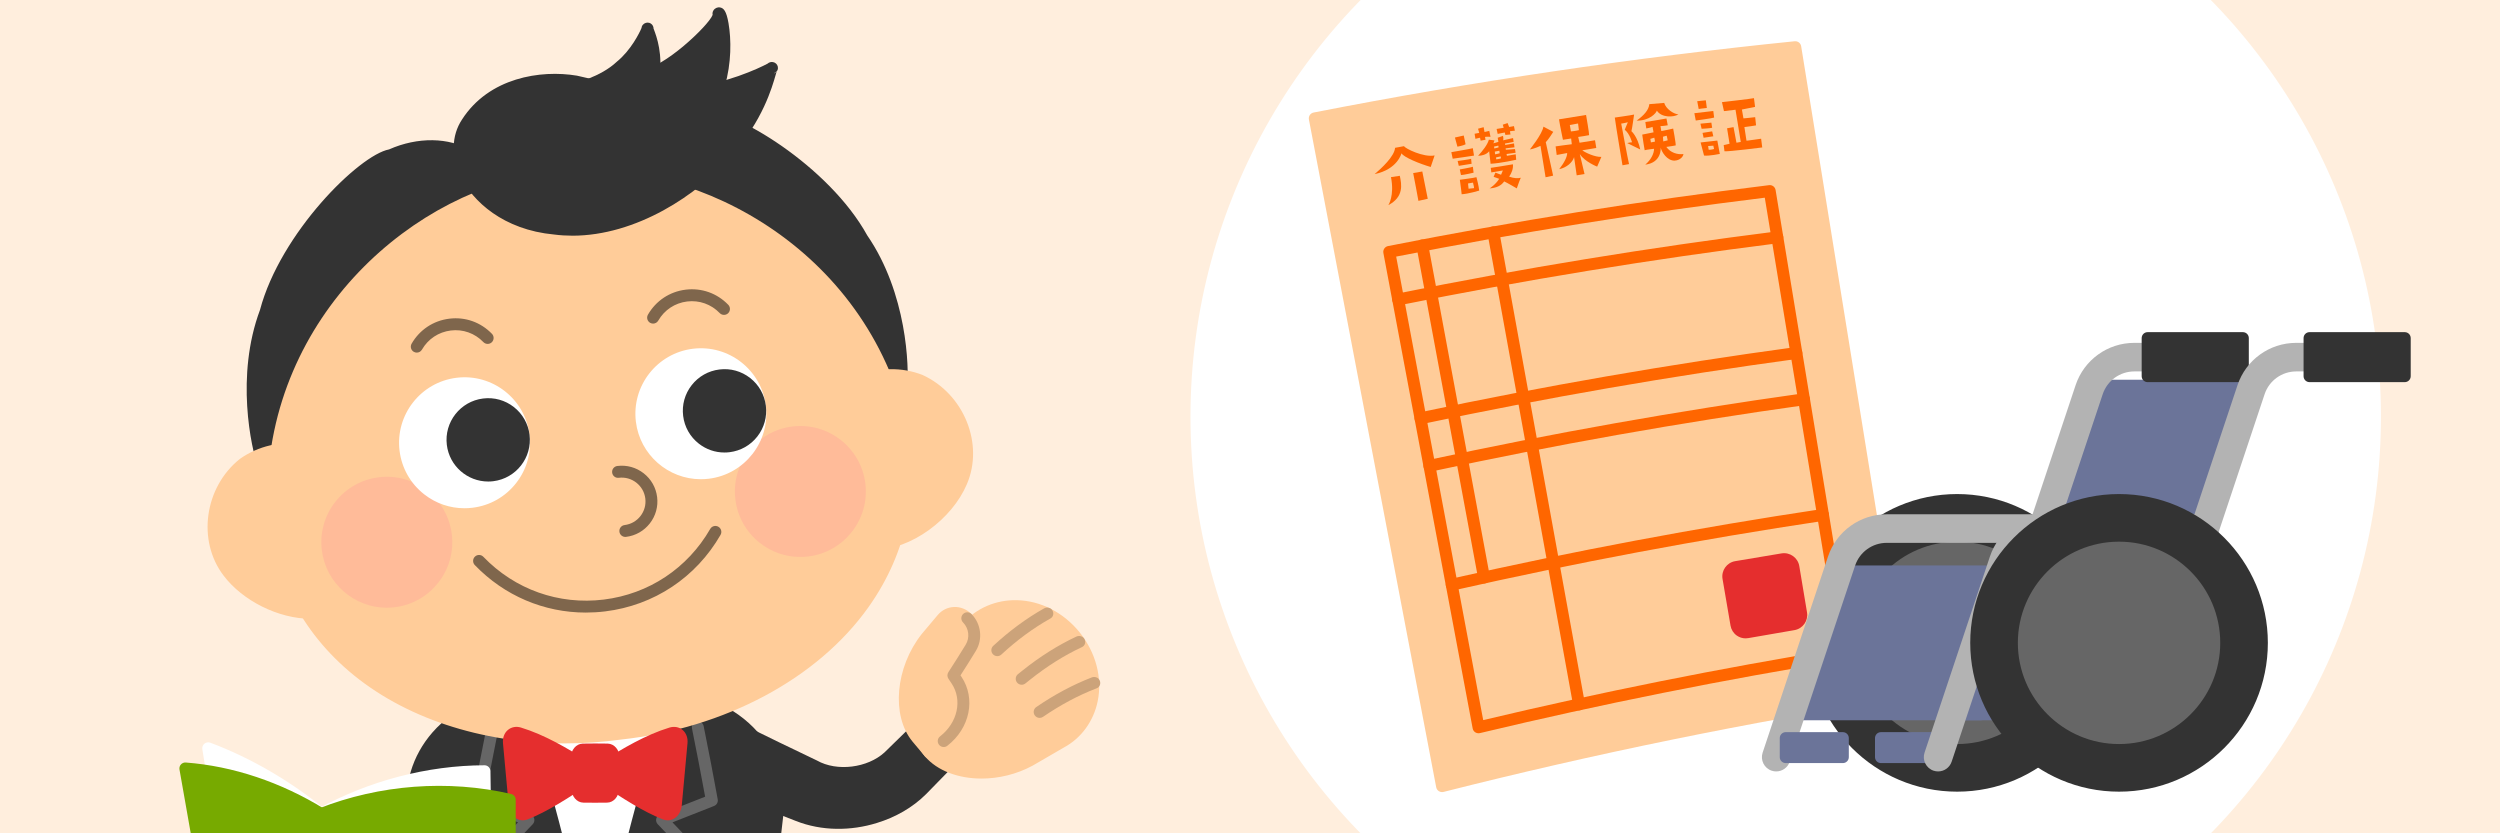
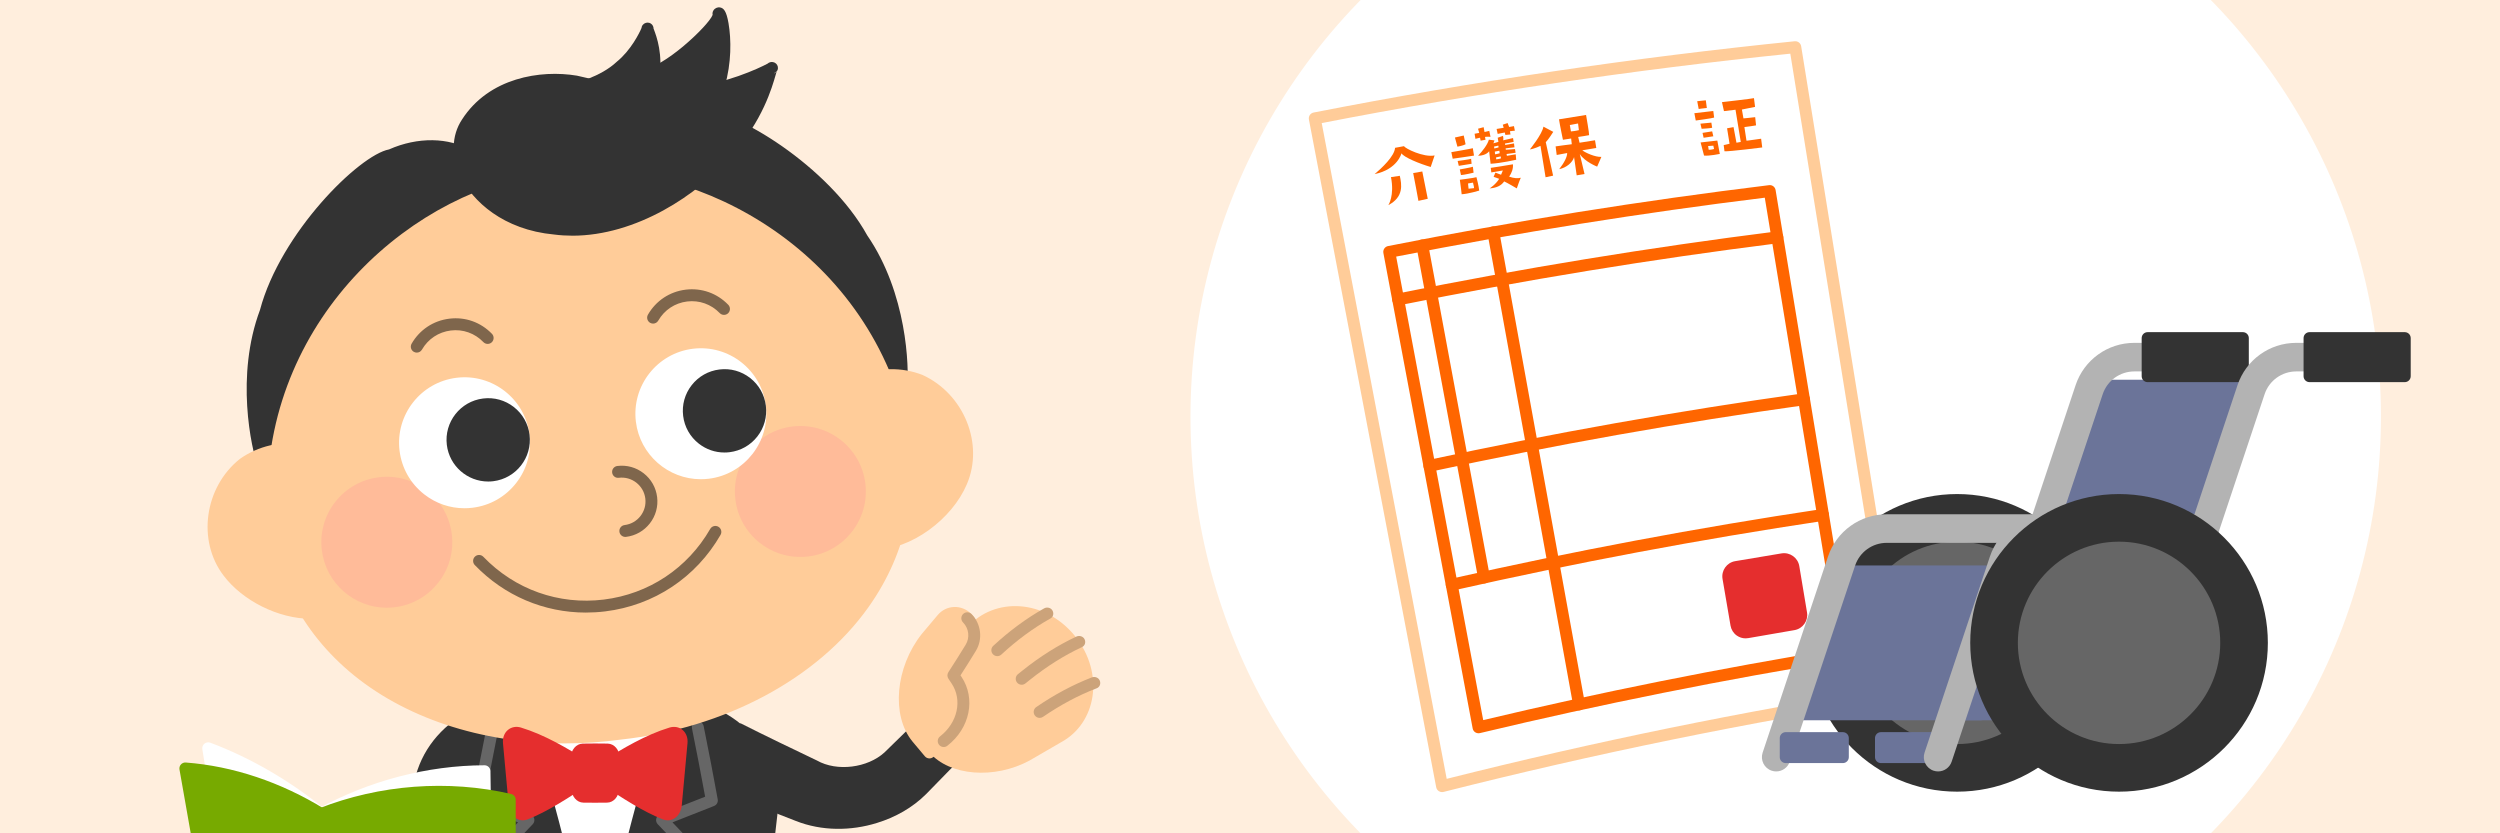
<svg xmlns="http://www.w3.org/2000/svg" id="Outline" width="420" height="140" viewBox="0 0 420 140">
  <defs>
    <style>.cls-1{fill:#7a0;}.cls-2{fill:#fb9;}.cls-3{fill:#fff;}.cls-4{fill:#f60;}.cls-5{fill:#666;}.cls-6{fill:#b3b3b3;}.cls-7{fill:#cca37a;}.cls-8{fill:#e52e2e;}.cls-9{fill:#fed;}.cls-10{fill:#333;}.cls-11{fill:#6b7499;}.cls-12{fill:#fc9;}.cls-13{fill:#7f664c;}</style>
  </defs>
  <rect class="cls-9" width="420" height="140" />
  <circle class="cls-3" cx="300" cy="70" r="100" />
-   <path class="cls-12" d="M319.121,116.337c-25.815,4.054-51.462,9.304-76.858,15.737-7.128-37.396-14.256-74.792-21.384-112.189,26.677-5.221,53.615-9.213,80.728-11.959,5.838,36.137,11.676,72.274,17.514,108.411Z" />
  <path class="cls-12" d="M242.263,133.074c-.188,0-.375-.054-.537-.156-.232-.148-.394-.386-.445-.656l-21.384-112.188c-.103-.541.25-1.063.79-1.169,26.6-5.206,53.791-9.235,80.82-11.974.528-.05,1.003.313,1.088.836l17.514,108.411c.042.263-.021.531-.178.746-.156.216-.392.359-.654.401-25.685,4.032-51.513,9.321-76.769,15.719-.08.021-.163.03-.245.03ZM222.048,20.677l20.998,110.168c24.663-6.214,49.858-11.372,74.928-15.339l-17.203-106.489c-26.328,2.696-52.803,6.617-78.723,11.66Z" />
  <path class="cls-4" d="M230.936,29.253c1.185-1.007,3.329-2.989,3.437-4.421.502-.093,1.004-.185,1.506-.277.154.374,3.276,1.932,5.136,1.559-.219.646-.438,1.292-.656,1.939-1.847-.536-4.52-1.623-4.909-2.298-.001.002-.639,2.688-4.513,3.497ZM233.245,34.463c-0-0,1.06-1.592.437-4.705.495-.075.99-.15,1.485-.224.318,1.48.7,3.537-1.922,4.929ZM238.292,33.742c-.141-.915-.668-3.529-.879-4.666.511-.09,1.021-.179,1.532-.268-0.0 0.0.67,3.389.917,4.587-.524.115-1.047.231-1.57.347Z" />
  <path class="cls-4" d="M244.052,26.665c-.076-.367-.153-.735-.229-1.102-.001-.002,3.298-.56,3.611-.666.066.414.133.829.199,1.243.001-.002-3.01.465-3.581.525ZM245.253,30.199c-0-.001,2.481-.313,2.79-.434-0.0 0.0.397,1.498.466,2.255 0-.001-1.784.546-2.947.616.001-0-.198-1.756-.308-2.438ZM247.148,26.677c.028.279.055.558.082.837-.001-0-1.357.235-2.156.347-.063-.273-.127-.546-.19-.819-0-.001,1.98-.249,2.264-.365ZM245.242,28.466c.001-.001,1.948-.341,2.205-.453.037.333.075.665.113.998 0-.001-1.675.401-2.118.397-.066-.314-.133-.628-.199-.942ZM244.428,23.104c.465-.122,1.48-.338,1.48-.337.103.491.207.981.31,1.472-.402.234-1.371.402-1.37.402-.14-.512-.28-1.025-.42-1.537ZM246.72,31.702c.45-.038.91-.092.91-.092.021-.196-.031-.325-.17-.932-.278.049-.555.097-.832.146.03.293.061.585.091.878ZM248.318,26.173c.742-.799,1.581-1.846,1.813-2.707.313.039.625.079.938.118-.001 0-.102.277-.175.494.301-.105.749-.234.843-.249-.042-.231-.083-.461-.125-.692.296-.104.592-.207.888-.31-0.0 0.0.132.499.024.749 0-0,1.509-.33,1.666-.383.034.213.068.427.101.64.001-.001-1.18.234-1.448.278.01.08.019.161.029.241.493-.086.986-.172,1.48-.257.025.219.051.438.077.658-.725.051-1.167.15-1.481.175.009.076.019.152.028.228-0-0,1.139-.065,1.545-.118.033.209.066.418.099.627-0-0-1.192.154-1.515.208.018.102.037.203.055.305.493-.086.986-.172,1.479-.257.027.305.054.611.081.916-0-.001-2.502.576-4.3.677-.081-.704-.162-1.408-.243-2.112-0.0 0-.474.751-1.859.768ZM247.73,22.471c-0-0.0.674-.114.779-.145-.066-.236-.131-.472-.197-.707.313-.085.627-.169.941-.253.049.27.098.541.147.812.266-.063.533-.125.799-.188.069.331.138.662.207.993 0-0-.714-.032-.926.017.029.16.058.319.087.479-.273.051-.547.101-.82.152-.034-.164-.068-.327-.103-.491-.001 0-.563.109-.771.185-.047-.285-.094-.57-.142-.854ZM255.497,29.858c-.407.902-.519,1.426-.675,1.795 0-0-1.609-.948-2.121-1.176-.492.727-1.338,1.104-2.446,1.172 0-0.0.995-.611,1.606-1.605-.001 0-.686-.268-.934-.335.1-.237.201-.473.301-.71-0,0,.783.279.952.36.1-.241.2-.481.299-.722-.646.108-1.291.218-1.937.328-.032-.255-.064-.51-.097-.765-.001-.001,2.496-.368,3.731-.598.057.784-.223,1.46-.637,2.076.798.278,1.455.319,1.957.181ZM251.172,25.924c.274-.018.773-.184.772-.184-.016-.139-.032-.278-.048-.417-.255.047-.51.095-.765.142.014.153.027.306.041.458ZM252.109,26.275c-.258.056-.515.113-.773.17.01.108.02.216.03.324.545-.05.8-.175.8-.175-.019-.106-.038-.212-.057-.318ZM251.051,24.945c.404-.068.713-.201.714-.201-.017-.093-.034-.186-.05-.279-.24.054-.48.107-.721.161.019.106.039.213.058.319ZM253.538,21.333c-0-0.0.675-.109.808-.144.05.256.101.512.151.768-.001 0-.616.045-.83.093.033.182.065.363.098.545-.287.024-.575.048-.862.071-.034-.136-.067-.272-.101-.408-.001-0-.94.182-1.193.237-.059-.277-.119-.555-.178-.832 0-0,1.095-.166,1.187-.194-.05-.175-.1-.349-.15-.524.271-.09.542-.179.812-.269.086.219.171.438.257.656Z" />
  <path class="cls-4" d="M258.802,24.503c-0-0-1.033.505-1.78.597-.002-.001,2.07-2.554,2.274-3.822.551.291,1.103.582,1.654.873 0-0-.822,1.311-1.26,1.735.411,1.874.822,3.748,1.233,5.622-.422.09-.845.18-1.267.271-.285-1.759-.57-3.517-.855-5.276ZM269.032,26.356c-.237.546-.474,1.091-.71,1.638-0-0-2.079-.811-2.916-2.109.266,1.118.531,2.236.796,3.354-.439.072-.879.145-1.318.218-.147-1.019-.294-2.038-.441-3.058-.234.864-1.266,1.772-2.495,2.021.913-1.179,1.344-2.115,1.335-2.712-.586.109-1.172.218-1.757.328-.061-.48-.123-.96-.185-1.441 0-.001,2.245-.321,2.72-.365-.038-.32-.075-.64-.113-.961-.001 0-.606.105-1.377.211-.001 0-.527-2.516-.661-3.434,1.515-.249,3.032-.493,4.548-.734 0-0.0.559,3.197.51,3.394-0-0-1.613.295-1.832.302.075.323.15.647.226.97.867-.14,1.734-.279,2.601-.416.071.432.142.864.213,1.297-.785.13-1.571.261-2.356.393.514.397,2.171,1.164,3.212,1.104ZM265.254,21.863c-.047-.373-.094-.745-.141-1.118-.461.087-.922.174-1.383.262.063.357.126.714.188,1.072.766-.062,1.336-.216,1.335-.215Z" />
-   <path class="cls-4" d="M274.527,19.245c-.001-0-.334,2.405-.447,2.799.001-0,1.021.855,1.484,3.068.001-0-1.282-.614-2.193-1.079-0,0,.491-.124.809-.128.001-0-.371-1.432-1.223-2.108-0-0.0.371-.902.517-1.26-0-0-.837.212-1.112.223 0-0,1.115,5.985,1.315,6.808-.366.067-.733.133-1.099.2-.001 0-1.14-6.742-1.292-8.017 0-.001,2.883-.406,3.241-.507ZM281.978,19.215c-.811.521-2.867.578-3.628-.636-.096.416-1.243,1.724-3.399,1.686,1.21-.867,2.051-1.788,2.132-2.767.833-.072,1.667-.142,2.501-.211.284,1.01,1.596,1.885,2.393,1.929ZM281.263,26.99c-1.212-.05-2.08-1.41-2.268-2.191.001.001.233,2.507-2.592,2.866.976-.826,1.477-1.865,1.477-2.673-0-0-1.249.147-1.576.247.001-0-.373-2.171-.409-2.625-.001-0,1.125-.223,1.901-.383-.057-.306-.114-.612-.171-.918-.001 0-.335.153-1.05.264-.052-.361-.105-.722-.157-1.083-.001-.001,2.352-.347,3.544-.585.074.38.148.759.222,1.139-0-0-.782.132-1.224.138.047.276.094.552.141.828,1.049-.182,1.191-.241,1.993-.414.001-0.0.465,2.502.425,2.83-0-0-1.005.189-1.575.253.693.981,1.871,1.319,2.872,1.198-.038.435-.576,1.084-1.553,1.109ZM277.921,23.129c-.219.066-.439.132-.658.198.029.198.059.396.088.594.311-.043.672-.12.671-.12.025-.179-.102-.672-.101-.672ZM280.171,23.575c-.041-.33-.175-.783-.175-.783-.207.059-.414.119-.621.178.017.262.035.524.052.787.149-.02.744-.182.744-.182Z" />
  <path class="cls-4" d="M284.654,19.018c1.129-.117,3.178-.371,3.179-.371.048.368.095.736.143,1.104-.337.134-3.089.495-3.088.496-.078-.41-.156-.82-.234-1.229ZM285.702,23.932c.936-.107,1.873-.213,2.809-.318.139.749.277,1.498.416,2.246.001-.001-1.802.377-2.647.274-.193-.734-.386-1.468-.579-2.202ZM287.64,21.464c-.286.103-1.77.17-1.77.17-.067-.286-.134-.572-.2-.857.708-.077,1.839-.178,1.839-.178.044.288.088.577.131.865ZM285.38,18.311c-.083-.436-.165-.871-.248-1.307.481-.051.963-.102,1.444-.152.058.429.116.859.174,1.288-.574.045-1.37.171-1.37.171ZM286.026,22.324c.566-.086,1.617-.259,1.617-.258.065.277.13.554.194.831-.16.033-1.631.247-1.632.248-.06-.274-.12-.547-.18-.821ZM287.055,25.15c.367.046.907-.116.907-.116-.041-.187-.081-.373-.122-.56-.292.019-.583.039-.875.058.03.206.06.411.09.617ZM294.85,17.957c-0-0-1.46.302-2.211.444.087.496.173.992.26,1.488 0-0,1.174-.099,1.973-.206.049.46.097.92.145,1.38 0-.001-1.657.275-1.958.285.117.763.234,1.526.351,2.289-.104.039,2.46-.335,2.459-.333.062.489.124.979.187,1.469-0-.005-5.572.713-6.343.642-.044-.346-.088-.692-.132-1.039.328-.077.656-.153.985-.229-.139-.864-.278-1.728-.418-2.592.362-.067.725-.134,1.087-.2.164.874.327,1.748.491,2.622.242-.043.483-.086.725-.129-.295-1.804-.589-3.608-.884-5.412-0-0-1.034.109-1.941.233-.111-.503-.223-1.005-.334-1.508-.002-.004,5.154-.585,5.375-.672.062.489.124.979.186,1.468Z" />
  <path class="cls-4" d="M248.389,123.192c-.191,0-.381-.055-.544-.161-.229-.148-.389-.386-.438-.654l-14.999-79.874c-.102-.539.25-1.059.788-1.166,21.098-4.176,42.63-7.617,63.998-10.228.541-.075,1.021.302,1.107.83l12.788,77.716c.044.262-.02.53-.175.746-.154.216-.389.36-.651.403-20.598,3.344-41.337,7.502-61.642,12.36-.076.019-.154.027-.232.027ZM234.556,43.107l14.622,77.868c19.7-4.687,39.801-8.717,59.775-11.984l-12.47-75.78c-20.679,2.55-41.503,5.878-61.928,9.896Z" />
  <path class="cls-4" d="M265.276,119.333c-.475,0-.896-.339-.983-.821l-14.393-79.294c-.099-.544.263-1.064.806-1.163.551-.099,1.064.263,1.163.806l14.393,79.294c.099.544-.263,1.064-.806,1.163-.061.011-.121.016-.18.016Z" />
  <path class="cls-4" d="M234.889,51.306c-.466,0-.884-.327-.979-.802-.109-.542.241-1.069.782-1.179,21.015-4.244,42.473-7.759,63.777-10.444.554-.062,1.049.319,1.117.867.069.548-.319,1.048-.867,1.117-21.256,2.68-42.664,6.186-63.631,10.421-.067.014-.134.02-.199.02Z" />
-   <path class="cls-4" d="M238.639,71.274c-.462,0-.878-.322-.978-.793-.114-.54.23-1.07.771-1.186,20.833-4.419,42.104-8.114,63.224-10.984.552-.068,1.052.309,1.126.856s-.31,1.052-.856,1.126c-21.07,2.862-42.293,6.55-63.079,10.959-.069.015-.14.021-.208.021Z" />
  <path class="cls-4" d="M240.139,79.262c-.461,0-.875-.32-.977-.789-.116-.539.227-1.071.767-1.188,20.762-4.488,41.958-8.257,63.002-11.2.547-.083,1.053.305,1.129.852s-.305,1.053-.852,1.129c-20.995,2.937-42.144,6.696-62.857,11.175-.071.016-.142.022-.212.022Z" />
  <path class="cls-4" d="M243.889,99.23c-.457,0-.869-.314-.975-.779-.122-.538.216-1.074.755-1.196,20.574-4.661,41.585-8.611,62.449-11.741.559-.072,1.057.295,1.138.841.082.546-.295,1.056-.841,1.138-20.815,3.122-41.778,7.062-62.305,11.714-.074.017-.148.024-.222.024Z" />
  <path class="cls-8" d="M301.301,104.874c-2.591.437-5.181.885-7.768,1.346-.858.153-1.672-.423-1.82-1.289-.447-2.611-.893-5.221-1.34-7.832-.148-.865.43-1.688,1.292-1.837,2.6-.448,5.203-.884,7.807-1.307.862-.14,1.679.445,1.823,1.306.434,2.598.867,5.196,1.301,7.794.144.861-.436,1.674-1.295,1.819Z" />
  <path class="cls-8" d="M293.253,107.245c-.521,0-1.029-.159-1.466-.466-.565-.397-.942-.993-1.06-1.679l-1.34-7.833c-.242-1.407.704-2.748,2.107-2.99,2.604-.449,5.209-.885,7.815-1.31,1.4-.225,2.736.727,2.971,2.128l1.301,7.794c.233,1.402-.715,2.734-2.115,2.971-2.588.436-5.175.885-7.759,1.344-.151.027-.305.041-.455.041ZM299.727,94.935c-.031,0-.063.003-.095.008-2.6.423-5.199.858-7.797,1.306-.317.055-.531.36-.477.682l1.34,7.833c.027.156.111.291.238.38.124.086.274.12.421.093,2.591-.461,5.184-.91,7.777-1.348h0c.314-.053.527-.353.475-.669l-1.301-7.793c-.048-.287-.299-.491-.582-.491Z" />
  <path class="cls-4" d="M249.312,98.02c-.473,0-.893-.336-.982-.817l-10.365-55.783c-.101-.543.258-1.064.801-1.166.542-.103,1.064.258,1.166.801l10.365,55.783c.101.543-.258,1.064-.801,1.166-.062.012-.123.017-.184.017Z" />
  <circle class="cls-10" cx="328.8" cy="108" r="24" />
  <path class="cls-10" d="M328.801,133c-13.785,0-25-11.215-25-25s11.215-25,25-25,25,11.215,25,25-11.215,25-25,25ZM328.801,85c-12.683,0-23,10.317-23,23s10.317,23,23,23,23-10.317,23-23-10.317-23-23-23Z" />
  <circle class="cls-5" cx="328.8" cy="108" r="16" />
  <path class="cls-5" d="M328.801,125c-9.374,0-17-7.626-17-17s7.626-17,17-17,17,7.626,17,17-7.626,17-17,17ZM328.801,93c-8.271,0-15,6.729-15,15s6.729,15,15,15,15-6.729,15-15-6.729-15-15-15Z" />
  <polygon class="cls-11" points="369.6 91.2 378.4 64.8 350.4 64.8 341.6 91.2 369.6 91.2" />
  <path class="cls-11" d="M369.601,92.2h-28c-.321,0-.623-.154-.812-.415-.188-.261-.239-.597-.137-.901l8.8-26.4c.136-.408.518-.684.948-.684h28c.321,0,.623.154.812.415.188.261.239.597.137.901l-8.8,26.4c-.136.408-.518.684-.948.684ZM342.988,90.2h25.892l8.133-24.4h-25.892l-8.133,24.4Z" />
  <polygon class="cls-11" points="332.8 120 340.8 96 308.8 96 300.8 120 332.8 120" />
  <path class="cls-11" d="M332.801,121h-32c-.321,0-.623-.154-.812-.415-.188-.261-.239-.597-.137-.901l8-24c.136-.408.518-.684.948-.684h32c.321,0,.623.154.812.415.188.261.239.597.137.901l-8,24c-.136.408-.518.684-.948.684ZM302.188,119h29.892l7.333-22h-29.892l-7.333,22Z" />
  <path class="cls-6" d="M336.801,110.401c-.252,0-.507-.04-.759-.124-1.257-.419-1.937-1.778-1.518-3.035l14.177-42.53c1.417-4.254,5.383-7.112,9.866-7.112h2.234c1.326,0,2.4,1.074,2.4,2.4s-1.074,2.4-2.4,2.4h-2.234c-2.414,0-4.549,1.539-5.313,3.829l-14.176,42.53c-.335,1.006-1.272,1.642-2.277,1.642Z" />
  <path class="cls-6" d="M298.401,129.601c-.252,0-.507-.04-.759-.124-1.257-.419-1.937-1.778-1.518-3.035l10.977-32.93c1.418-4.254,5.383-7.112,9.866-7.112h26.234c1.325,0,2.4,1.074,2.4,2.4s-1.075,2.4-2.4,2.4h-26.234c-2.414,0-4.549,1.539-5.312,3.829l-10.977,32.93c-.335,1.006-1.272,1.642-2.277,1.642Z" />
  <rect class="cls-10" x="360.8" y="56.8" width="16" height="6.4" />
  <path class="cls-10" d="M376.801,64.2h-16c-.553,0-1-.447-1-1v-6.4c0-.553.447-1,1-1h16c.553,0,1,.447,1,1v6.4c0,.553-.447,1-1,1ZM361.801,62.2h14v-4.4h-14v4.4Z" />
  <rect class="cls-11" x="300" y="124" width="9.6" height="3.2" />
  <path class="cls-11" d="M309.601,128.2h-9.601c-.553,0-1-.447-1-1v-3.2c0-.553.447-1,1-1h9.601c.553,0,1,.447,1,1v3.2c0,.553-.447,1-1,1ZM301,126.2h7.601v-1.2h-7.601v1.2Z" />
  <rect class="cls-11" x="316" y="124" width="9.6" height="3.2" />
  <path class="cls-11" d="M325.601,128.2h-9.601c-.553,0-1-.447-1-1v-3.2c0-.553.447-1,1-1h9.601c.553,0,1,.447,1,1v3.2c0,.553-.447,1-1,1ZM317,126.2h7.601v-1.2h-7.601v1.2Z" />
  <path class="cls-6" d="M364,110.401c-.252,0-.507-.04-.759-.124-1.258-.419-1.938-1.778-1.518-3.035l14.177-42.53c1.417-4.254,5.383-7.112,9.866-7.112h2.234c1.326,0,2.4,1.074,2.4,2.4s-1.074,2.4-2.4,2.4h-2.234c-2.414,0-4.549,1.539-5.313,3.829l-14.177,42.53c-.335,1.006-1.271,1.642-2.277,1.642Z" />
  <polygon class="cls-11" points="360 120 368 96 336 96 328 120 360 120" />
  <path class="cls-11" d="M360,121h-32c-.321,0-.623-.154-.812-.415-.188-.261-.239-.597-.137-.901l8-24c.136-.408.518-.684.948-.684h32c.321,0,.623.154.812.415.188.261.239.597.137.901l-8,24c-.136.408-.518.684-.948.684ZM329.388,119h29.892l7.333-22h-29.892l-7.333,22Z" />
  <path class="cls-6" d="M325.601,129.601c-.252,0-.507-.04-.759-.124-1.257-.419-1.937-1.778-1.518-3.035l10.977-32.93c1.418-4.254,5.383-7.112,9.867-7.112h26.234c1.326,0,2.4,1.074,2.4,2.4s-1.074,2.4-2.4,2.4h-26.234c-2.414,0-4.549,1.539-5.313,3.829l-10.976,32.93c-.335,1.006-1.272,1.642-2.277,1.642Z" />
  <rect class="cls-10" x="388" y="56.8" width="16" height="6.4" />
  <path class="cls-10" d="M404,64.2h-16c-.553,0-1-.447-1-1v-6.4c0-.553.447-1,1-1h16c.553,0,1,.447,1,1v6.4c0,.553-.447,1-1,1ZM389,62.2h14v-4.4h-14v4.4Z" />
  <circle class="cls-10" cx="356" cy="108" r="24" />
  <path class="cls-10" d="M356,133c-13.785,0-25-11.215-25-25s11.215-25,25-25,25,11.215,25,25-11.215,25-25,25ZM356,85c-12.683,0-23,10.317-23,23s10.317,23,23,23,23-10.317,23-23-10.317-23-23-23Z" />
  <circle class="cls-5" cx="356" cy="108" r="16" />
  <path class="cls-5" d="M356,125c-9.374,0-17-7.626-17-17s7.626-17,17-17,17,7.626,17,17-7.626,17-17,17ZM356,93c-8.271,0-15,6.729-15,15s6.729,15,15,15,15-6.729,15-15-6.729-15-15-15Z" />
  <path class="cls-10" d="M119.608,132.502c4.719,1.733,9.408,3.577,14.085,5.414,4.369,1.733,9.291,1.697,13.651.332,3.052-.936,5.937-2.541,8.25-4.846,1.024-1.022,2.843-2.936,3.879-3.976,2.995-2.99,5.983-5.986,9.062-8.891l-7.071-7.071c-4.16,4.389-8.525,8.727-12.867,12.941-2.832,2.589-7.966,3.281-11.355,1.357-4.295-2.051-8.6-4.115-12.85-6.265,0,0-4.785,11.005-4.785,11.005h0Z" />
  <path class="cls-10" d="M72.879,167.137c17.978,2.689,36.263,2.689,54.241,0,1.153-10.027,2.306-20.054,3.458-30.08,1.437-10.962-7.349-19.945-19.617-20.018-7.308.006-14.616.006-21.924,0-12.269.073-21.052,9.056-19.617,20.018,1.153,10.027,2.306,20.054,3.458,30.08Z" />
-   <path class="cls-10" d="M100,170.156c-9.111,0-18.222-.677-27.27-2.03-.446-.067-.793-.426-.845-.875l-3.458-30.08c-.681-5.198.817-10.219,4.221-14.12,3.854-4.418,9.825-6.974,16.384-7.013,7.314.006,14.622.006,21.929,0,6.566.039,12.538,2.596,16.392,7.014,3.403,3.901,4.901,8.922,4.218,14.135l-3.456,30.064c-.052.449-.398.808-.845.875-9.048,1.354-18.158,2.03-27.27,2.03ZM73.784,166.26c17.4,2.527,35.031,2.527,52.432,0l3.37-29.317c.609-4.652-.72-9.113-3.74-12.576-3.478-3.986-8.904-6.292-14.89-6.328-7.303.006-14.61.006-21.919,0-5.979.036-11.405,2.342-14.882,6.327-3.021,3.463-4.35,7.925-3.743,12.562l3.372,29.333Z" />
  <path class="cls-3" d="M100,158.731c3.148-13.896,6.802-27.853,10.962-41.693-7.308.006-14.616.006-21.924,0,4.16,13.841,7.814,27.797,10.962,41.693Z" />
  <path class="cls-3" d="M100,159.731c-.467,0-.872-.323-.976-.779-3.184-14.053-6.866-28.059-10.944-41.626-.091-.303-.033-.632.156-.885.188-.254.485-.403.802-.403h.001c7.307.006,14.615.006,21.922,0h.001c.316,0,.613.149.802.403.189.253.247.582.156.885-4.078,13.567-7.761,27.573-10.944,41.626-.104.456-.509.779-.976.779ZM90.382,118.039c3.53,11.842,6.759,24.006,9.618,36.234,2.859-12.229,6.088-24.393,9.618-36.234-6.412.004-12.824.004-19.236,0Z" />
  <path class="cls-5" d="M103.701,164.91c-.161,0-.324-.039-.476-.121-.485-.264-.666-.87-.402-1.355,3.837-7.071,7.85-13.965,11.936-20.503-1.395-1.473-2.812-2.961-4.257-4.462-.231-.24-.327-.58-.257-.906.071-.325.3-.595.609-.717,2.512-.993,5.049-1.995,7.609-3.001-.695-3.801-1.438-7.651-2.21-11.461-.109-.541.24-1.068.782-1.179.542-.109,1.068.241,1.179.782.829,4.092,1.625,8.233,2.365,12.309.085.47-.174.936-.619,1.109-2.349.922-4.678,1.841-6.985,2.752,1.275,1.332,2.531,2.653,3.768,3.962.313.331.362.832.12,1.218-4.204,6.697-8.337,13.779-12.282,21.05-.181.334-.525.523-.88.523Z" />
  <path class="cls-5" d="M96.299,164.91c-.355,0-.699-.189-.88-.523-3.945-7.271-8.078-14.353-12.282-21.05-.242-.386-.193-.887.12-1.218,1.236-1.309,2.492-2.63,3.768-3.962-2.308-.911-4.637-1.83-6.985-2.752-.445-.174-.704-.64-.619-1.109.74-4.075,1.536-8.217,2.365-12.309.11-.542.641-.895,1.179-.782.542.11.892.638.782,1.179-.772,3.81-1.515,7.66-2.21,11.461,2.561,1.006,5.098,2.008,7.609,3.001.31.122.538.392.609.717.07.326-.025.666-.257.906-1.444,1.501-2.862,2.989-4.257,4.462,4.086,6.538,8.099,13.432,11.936,20.503.264.485.083,1.092-.402,1.355-.151.082-.314.121-.476.121Z" />
  <path class="cls-12" d="M156.144,126.415h0c3.382,3.951,10.929,4.545,16.835,1.346,1.766-1.024,3.532-2.049,5.298-3.073,5.894-3.188,7.376-11.491,2.334-17.815h0c-5.088-6.287-13.589-6.599-18.075-1.502-1.408,1.51-2.817,3.019-4.225,4.529-4.499,5.105-5.479,12.509-2.167,16.516Z" />
-   <path class="cls-12" d="M164.892,130.799c-3.848,0-7.406-1.279-9.507-3.733-.004-.005-.008-.009-.011-.014-3.605-4.362-2.624-12.354,2.188-17.813l4.243-4.55c2.216-2.518,5.524-3.938,9.01-3.86,4.002.083,7.856,2.057,10.574,5.416,2.724,3.416,3.824,7.622,3.025,11.545-.687,3.368-2.749,6.204-5.661,7.779l-5.272,3.059c-2.699,1.462-5.725,2.172-8.589,2.172ZM156.91,125.771c3.086,3.597,10.078,4.096,15.592,1.111l5.273-3.06c2.45-1.326,4.103-3.605,4.679-6.434.681-3.341-.276-6.946-2.625-9.894-2.342-2.894-5.645-4.598-9.056-4.668-2.984-.073-5.614,1.075-7.486,3.203l-4.244,4.55c-4.168,4.73-5.132,11.552-2.133,15.19Z" />
  <path class="cls-12" d="M154.055,123.925c.697.829,1.394,1.659,2.089,2.49.799-.638,1.597-1.276,2.396-1.914,3.322-2.576,4.335-6.98,2.159-10.238-.177-.265-.354-.53-.532-.795.997-1.531,1.972-3.078,2.923-4.64.968-1.57.728-3.64-.587-4.963q0.0 0,0,0c-1.236-1.244-3.142-1.174-4.219.125-.877,1.041-1.754,2.082-2.631,3.123-4.177,5.259-4.9,12.797-1.598,16.813Z" />
  <path class="cls-12" d="M156.146,127.415c-.286,0-.57-.122-.768-.357l-2.089-2.489c-.002-.003-.005-.006-.007-.009-3.58-4.354-2.868-12.46,1.587-18.069l2.649-3.145c.69-.833,1.664-1.321,2.734-1.369,1.082-.057,2.164.384,2.959,1.184,1.626,1.637,1.933,4.241.729,6.192-.843,1.384-1.709,2.764-2.577,4.107l.167.248c2.442,3.658,1.42,8.638-2.379,11.583l-2.384,1.905c-.185.147-.404.219-.623.219ZM154.824,123.286l1.459,1.738,1.633-1.305c2.971-2.304,3.805-6.126,1.951-8.9l-.53-.791c-.225-.333-.229-.769-.009-1.105.978-1.501,1.956-3.054,2.908-4.615.727-1.179.539-2.749-.442-3.737-.405-.408-.906-.639-1.452-.596-.5.022-.957.255-1.289.654l-2.636,3.128c-3.881,4.887-4.604,11.862-1.593,15.529Z" />
  <path class="cls-7" d="M158.541,125.501c-.299,0-.594-.133-.791-.388-.339-.436-.259-1.064.178-1.402,2.959-2.295,3.793-6.117,1.939-8.892l-.53-.791c-.225-.333-.229-.769-.009-1.105.978-1.501,1.956-3.054,2.908-4.615.727-1.179.539-2.749-.442-3.737-.39-.393-.388-1.025.004-1.414.392-.391,1.024-.388,1.414.004,1.626,1.637,1.933,4.241.729,6.192-.843,1.384-1.709,2.764-2.577,4.107l.167.248c2.442,3.658,1.42,8.638-2.379,11.583-.182.142-.397.21-.611.21Z" />
  <path class="cls-7" d="M171.642,115.038c-.294,0-.585-.129-.782-.376-.345-.432-.274-1.061.157-1.405l.816-.652c2.901-2.316,5.93-4.222,9.001-5.661.502-.235,1.143-.041,1.378.459.234.5.066,1.073-.434,1.308l-.105.049c-2.919,1.368-5.813,3.189-8.593,5.409l-.815.651c-.185.147-.404.219-.623.219Z" />
  <path class="cls-7" d="M167.546,110.232c-.269,0-.537-.107-.734-.321-.375-.405-.351-1.038.056-1.413,2.72-2.517,5.593-4.633,8.538-6.289.479-.272,1.131-.128,1.404.35.272.477.154,1.06-.321,1.336l-.112.062c-2.8,1.575-5.545,3.599-8.151,6.01-.192.178-.436.266-.679.266Z" />
  <path class="cls-7" d="M174.66,120.608c-.318,0-.632-.152-.826-.435-.312-.456-.195-1.078.26-1.391,3.048-2.088,6.188-3.763,9.332-4.978.517-.2,1.141.038,1.34.551.201.513-.004,1.073-.517,1.275l-.121.046c-2.981,1.152-5.983,2.755-8.903,4.756-.173.118-.37.175-.564.175Z" />
  <path class="cls-10" d="M114.863,37.344c2.034.157,14.669,1.01,23.197,8.624,9.075,6.52,14.043,19.801,13.357,19.547-.04.834,1.374-13.921-6.571-25.44-6.618-12.051-22.595-20.866-26.765-20.445-8.633-1.568-15.438,3.63-14.518,8.498.877,4.911,6.127,8.187,11.301,9.217Z" />
  <path class="cls-10" d="M151.416,66.549c-.115,0-.233-.021-.347-.062-.408-.151-.672-.584-.651-1.02.002-.043.007-.086.015-.128.002-.027.004-.063.007-.106-.494-1.959-5.157-12.845-12.963-18.452-.029-.021-.057-.043-.083-.066-7.082-6.323-17.138-7.955-22.501-8.365l-.106-.008c-.04-.003-.079-.009-.118-.017-4.928-.98-11.051-4.194-12.09-10.022-.4-2.119.388-4.309,2.222-6.155,3.06-3.082,8.158-4.428,13.331-3.524,5.112-.296,21.102,9.204,27.566,20.926,6.678,9.715,7.064,22.118,6.705,25.656.044.351.027.61-.054.763-.045.084-.102.16-.168.228-.193.229-.475.354-.765.354ZM150.48,65.444h.011-.011ZM138.687,45.187c5.017,3.622,9.246,9.83,11.637,14.549-.416-5.051-1.835-12.618-6.301-19.094-.02-.027-.037-.057-.054-.086-6.728-12.252-22.483-20.265-25.787-19.932-.094.008-.188.005-.279-.011-5.474-.999-9.623.867-11.684,2.942-1.355,1.365-1.95,2.923-1.674,4.385.806,4.518,5.821,7.472,10.456,8.411l.044.003c5.605.429,16.122,2.146,23.642,8.832Z" />
  <path class="cls-10" d="M65.654,26.066c-4.148.6-17.518,13.019-21.024,26.313-4.923,13.099.019,27.073-.221,26.274-.604.413,1.003-13.676,8.231-22.198,6.433-9.451,18.486-13.335,20.422-13.979,4.771-2.251,9.073-6.7,8.735-11.678-.285-4.946-8.146-8.343-16.143-4.733Z" />
  <path class="cls-10" d="M44.418,79.686c-.206,0-.411-.062-.586-.188-.08-.049-.154-.108-.218-.18-.115-.129-.194-.377-.236-.728-1.205-3.348-3.83-15.476.298-26.515,3.437-12.939,16.666-26.026,21.686-26.974,4.8-2.127,10.072-2.056,13.788.194,2.227,1.349,3.521,3.282,3.646,5.445.399,5.896-4.764,10.495-9.307,12.64-.036.017-.073.032-.11.045l-.101.033c-5.105,1.694-14.468,5.71-19.812,13.56-.02.029-.041.058-.063.084-6.218,7.331-8.108,19.021-8.113,21.04.014.041.024.075.032.102.018.039.033.079.046.121.125.418-.025.901-.386,1.146-.171.116-.367.174-.563.174ZM72.386,25.55c-1.906,0-4.055.404-6.321,1.428-.085.039-.176.065-.268.078-3.278.475-16.636,12.062-20.2,25.578-.009.033-.019.065-.03.097-2.769,7.366-2.313,15.052-1.495,20.053,1.179-5.157,3.78-12.205,7.771-16.934,5.68-8.307,15.469-12.518,20.804-14.289l.042-.014c4.269-2.032,8.42-6.113,8.11-10.681-.086-1.495-1.04-2.862-2.686-3.859-1.383-.838-3.37-1.457-5.728-1.457ZM65.653,26.066h.01-.01Z" />
  <path class="cls-12" d="M45.9,83.367c.544,28.516,28.381,43.951,58.296,39.893,30.008-3.3,53.285-25.01,46.914-52.811-7.04-27.619-34.954-43.67-58.369-40.488-23.49,2.578-46.691,24.904-46.841,53.407Z" />
  <path class="cls-12" d="M94.919,124.891c-14.032,0-27.159-4.306-36.316-12.151-8.741-7.49-13.479-17.641-13.702-29.354v-.023c.159-30.382,24.899-51.891,47.73-54.396,22.734-3.085,51.943,11.794,59.448,41.235,2.623,11.442.48,22.437-6.188,31.818-8.528,11.996-24.073,20.308-41.585,22.233-3.15.428-6.291.637-9.387.637ZM46.9,83.36c.215,11.121,4.711,20.755,13.004,27.859,10.749,9.212,27.26,13.34,44.157,11.049,16.979-1.867,31.997-9.868,40.199-21.407,6.329-8.903,8.36-19.342,5.875-30.188-7.229-28.351-35.361-42.708-57.261-39.721-22.002,2.414-45.815,23.134-45.975,52.408Z" />
  <path class="cls-12" d="M137.575,70.81c-2.652,6.246-1.15,16.86,5.668,19.919,6.936,2.779,15.615-3.514,18.266-9.76,2.711-6.279-.354-14.05-6.887-17.046-6.693-2.618-14.412.575-17.046,6.887Z" />
  <path class="cls-12" d="M146.752,92.384c-1.33,0-2.638-.228-3.882-.726-7.104-3.188-9.196-14.218-6.216-21.236,2.841-6.804,11.23-10.205,18.331-7.431,6.98,3.2,10.364,11.604,7.44,18.374-2.461,5.801-9.311,11.018-15.674,11.019ZM149.778,64.005c-4.786,0-9.425,2.744-11.28,7.19-.001.002-.002.004-.002.006-2.342,5.514-1.209,15.76,5.155,18.616,6.443,2.578,14.597-3.725,16.936-9.239,2.506-5.803-.418-13.011-6.383-15.746-1.436-.562-2.938-.827-4.426-.827ZM137.575,70.811h.01-.01Z" />
  <path class="cls-12" d="M38.356,96.09c4.083,5.419,14.026,9.426,20.084,5.051,5.875-4.618,4.764-15.28.68-20.698-4.082-5.487-12.345-6.719-18.206-2.559-5.614,4.487-6.708,12.769-2.559,18.206Z" />
  <path class="cls-12" d="M52.257,103.96c-5.506.001-11.53-3.063-14.697-7.264-4.474-5.863-3.224-14.835,2.73-19.593,6.261-4.446,15.229-3.174,19.633,2.743,4.586,6.084,5.226,17.293-.864,22.081-1.957,1.413-4.327,2.032-6.802,2.032ZM48.728,76.424c-2.52,0-5.069.739-7.234,2.276-5.08,4.062-6.174,11.764-2.343,16.784.001.001.003.003.004.005,3.604,4.783,13.043,8.923,18.701,4.842,5.45-4.287,4.071-14.503.466-19.286-2.246-3.02-5.887-4.621-9.594-4.621Z" />
  <circle class="cls-2" cx="134.463" cy="82.568" r="10" />
  <path class="cls-2" d="M134.439,93.569c-2.439,0-4.795-.807-6.749-2.333-2.315-1.809-3.788-4.411-4.146-7.327h0c-.739-6.021,3.558-11.521,9.577-12.259,6.021-.74,11.52,3.557,12.259,9.577s-3.558,11.52-9.577,12.258c-.456.057-.912.084-1.364.084ZM125.529,83.665c.293,2.386,1.498,4.516,3.393,5.995,1.894,1.48,4.252,2.136,6.638,1.841,2.386-.293,4.516-1.498,5.995-3.392,1.48-1.895,2.135-4.252,1.842-6.638-.606-4.925-5.109-8.438-10.03-7.837-4.926.604-8.44,5.104-7.837,10.03h0Z" />
  <path class="cls-10" d="M78.445,20.641c-4.049,6.126,2.224,16.587,14.76,17.765,11.332,1.472,23.09-5.943,29.057-13.08,6.452-7.229,7.112-14.179,7.431-13.912.194-.076-6.534,3.643-13.811,4.217-7.351,1.043-15.251-1.058-19.128-1.937-6.469-1.077-14.322.719-18.309,6.947Z" />
  <path class="cls-10" d="M96.158,39.595c-1.028,0-2.057-.063-3.082-.197-8.501-.798-13.691-5.574-15.703-9.775-1.617-3.378-1.531-6.85.233-9.525,4.53-7.07,13.226-8.405,19.312-7.389l1.154.265c4.165.97,11.138,2.6,17.669,1.669,5.953-.472,11.789-3.18,13.218-3.956.108-.104.242-.18.416-.233.157-.048.327-.055.493-.022.194.033.379.124.526.267.281.274.377.688.243,1.057-.021.058-.068.124-.142.197-.047.126-.103.337-.184.621-.599,2.104-2.189,7.689-7.305,13.421-5.716,6.838-16.242,13.602-26.85,13.603ZM93.193,14.4c-4.94,0-10.669,1.724-13.906,6.78-.002.004-.005.009-.008.013-1.372,2.076-1.409,4.833-.103,7.564,1.775,3.708,6.417,7.929,14.122,8.652,10.894,1.414,22.243-5.606,28.195-12.726,3.969-4.446,5.688-8.792,6.489-11.302-2.943,1.323-7.821,2.914-12.022,3.246-6.847.969-14.04-.706-18.343-1.709l-1.085-.25c-1.04-.173-2.168-.27-3.34-.27ZM78.445,20.642h.01-.01ZM130.044,12.304l.011.027c.229-.097.371-.262.434-.373-.103.103-.252.218-.444.346Z" />
  <path class="cls-10" d="M102.357,20.768c.098,3.67,5.668,6.155,11.14,3.043,11.216-6.415,7.879-22.677,7.204-21.52.775,1.182-8.498,10.232-12.837,10.38-2.958,1.414-5.66,4.402-5.507,8.096Z" />
  <path class="cls-10" d="M108.454,26.223c-1.677,0-3.133-.428-4.206-1.033-1.787-1.008-2.841-2.606-2.891-4.387-.18-4.437,3.159-7.639,6.074-9.033.124-.06.26-.093.397-.097,3.58-.123,11.26-7.42,11.893-9.173-.051-.239-.013-.493.115-.712.237-.407.681-.616,1.131-.538.616.112,1.069.596,1.424,2.656.928,5.4.203,15.854-8.399,20.773-1.956,1.113-3.857,1.543-5.538,1.543ZM108.125,13.657c-2.325,1.172-4.909,3.686-4.77,7.07,0,.005,0,.01.001.014.028,1.064.711,2.051,1.874,2.706,1.67.942,4.589,1.306,7.771-.505,7.642-4.37,8.066-13.86,7.528-18.082-2.509,3.155-8.643,8.465-12.405,8.797ZM119.863,2.839s0,.001.001.001c-.001,0-.001-.001-.001-.001Z" />
  <path class="cls-10" d="M87.827,22.191c-.882,3.575,4.779,7.527,11.425,4.994,6.152-2.054,9.826-8.946,10.476-13.935.899-5.208-1.227-8.511-.934-8.453.11-.107-1.493,3.875-4.461,6.279-2.832,2.678-7.03,3.779-8.972,4.245-3.182,1.046-6.729,3.262-7.534,6.87Z" />
  <path class="cls-10" d="M95.071,28.994c-2.8,0-5.068-1.029-6.413-2.219-1.558-1.378-2.215-3.131-1.805-4.812,1.071-4.774,6.088-6.899,8.196-7.592,1.5-.363,5.825-1.4,8.597-4.021,2.336-1.896,3.784-4.816,4.122-5.632.015-.189.084-.376.241-.562.132-.154.311-.265.504-.318.189-.056.395-.057.588.005.351.112.612.409.681.771.008.042.01.094.005.154.019.05.041.108.066.176.436,1.156,1.594,4.227.86,8.477-.741,5.69-4.812,12.599-11.146,14.713-1.597.609-3.112.861-4.497.861ZM108.575,7.533c-.875,1.46-2.155,3.141-3.611,4.32-3.104,2.938-7.819,4.068-9.369,4.44-1.706.563-5.948,2.335-6.792,6.115-.001.007-.003.015-.005.021-.231.938.201,1.976,1.186,2.847,1.594,1.408,4.883,2.509,8.912.973,5.534-1.849,9.19-8.141,9.842-13.129.397-2.311.165-4.223-.162-5.588ZM87.827,22.191h.01-.01Z" />
  <circle class="cls-2" cx="64.985" cy="91.099" r="10" />
  <path class="cls-2" d="M64.977,102.1c-5.472,0-10.226-4.094-10.909-9.66h0c-.358-2.916.44-5.798,2.249-8.112,1.809-2.315,4.411-3.788,7.327-4.146,2.917-.36,5.797.439,8.113,2.249,2.315,1.809,3.788,4.411,4.146,7.327.739,6.021-3.558,11.521-9.577,12.259-.453.056-.903.083-1.349.083ZM65.004,82.098c-.37,0-.743.022-1.116.068-2.387.293-4.516,1.498-5.995,3.392-1.48,1.895-2.134,4.252-1.841,6.638h0c.293,2.386,1.498,4.516,3.392,5.995,1.895,1.48,4.251,2.129,6.638,1.842,4.926-.604,8.441-5.104,7.837-10.03-.293-2.386-1.498-4.516-3.393-5.995-1.598-1.249-3.525-1.909-5.521-1.909Z" />
  <circle class="cls-3" cx="117.747" cy="69.508" r="10" />
  <path class="cls-3" d="M117.738,80.509c-5.473,0-10.227-4.093-10.909-9.66-.739-6.02,3.558-11.52,9.577-12.259s11.52,3.557,12.258,9.577c.739,6.02-3.558,11.52-9.577,12.259-.453.056-.903.083-1.349.083ZM117.765,60.506c-.37,0-.741.023-1.114.068-4.926.605-8.441,5.105-7.837,10.03.293,2.386,1.498,4.516,3.392,5.995,1.895,1.48,4.249,2.128,6.638,1.842,4.926-.605,8.441-5.105,7.837-10.03-.293-2.386-1.498-4.516-3.392-5.995-1.599-1.249-3.526-1.91-5.523-1.91Z" />
  <circle class="cls-3" cx="78.045" cy="74.383" r="10" />
  <path class="cls-3" d="M78.021,85.384c-2.44,0-4.796-.807-6.749-2.333-2.315-1.809-3.788-4.411-4.146-7.327h0c-.739-6.021,3.558-11.521,9.577-12.259,6.022-.741,11.52,3.557,12.258,9.577.358,2.916-.44,5.798-2.249,8.112-1.809,2.315-4.411,3.788-7.327,4.146-.456.057-.912.084-1.364.084ZM69.111,75.479c.293,2.387,1.498,4.516,3.393,5.995,1.894,1.48,4.253,2.136,6.638,1.841,2.387-.293,4.516-1.498,5.995-3.392,1.48-1.895,2.134-4.252,1.841-6.638s-1.498-4.516-3.392-5.995c-1.896-1.48-4.255-2.13-6.638-1.842-4.926.604-8.44,5.104-7.837,10.03h0Z" />
  <circle class="cls-10" cx="121.717" cy="69.02" r="6" />
  <path class="cls-10" d="M121.702,76.021c-1.553,0-3.052-.514-4.295-1.484-1.474-1.151-2.41-2.808-2.638-4.663h0c-.229-1.856.28-3.689,1.431-5.163,1.151-1.474,2.808-2.41,4.663-2.638,1.854-.231,3.689.279,5.163,1.431s2.41,2.808,2.638,4.663c.229,1.856-.28,3.689-1.431,5.163-1.151,1.474-2.808,2.41-4.663,2.638-.29.036-.58.054-.868.054ZM121.728,64.02c-.206,0-.413.013-.62.038-1.326.163-2.509.832-3.331,1.885s-1.186,2.362-1.022,3.688h0c.163,1.326.832,2.509,1.885,3.331s2.365,1.184,3.688,1.022c1.326-.163,2.509-.832,3.331-1.885s1.186-2.362,1.022-3.688c-.163-1.326-.832-2.509-1.885-3.331-.888-.693-1.959-1.061-3.067-1.061Z" />
  <circle class="cls-10" cx="82.015" cy="73.895" r="6" />
  <path class="cls-10" d="M82.011,80.896c-3.482,0-6.508-2.604-6.943-6.147h0c-.47-3.831,2.264-7.33,6.094-7.801,1.859-.23,3.69.28,5.163,1.432,1.474,1.151,2.41,2.808,2.638,4.663.472,3.831-2.263,7.33-6.094,7.801-.288.035-.574.053-.857.053ZM77.052,74.504c.337,2.736,2.845,4.679,5.572,4.354,1.326-.163,2.509-.833,3.331-1.885.822-1.053,1.185-2.362,1.022-3.688-.335-2.737-2.844-4.677-5.572-4.354-2.735.337-4.688,2.836-4.354,5.572h0Z" />
  <path class="cls-13" d="M109.719,54.366c-.169,0-.341-.043-.497-.133-.479-.275-.645-.887-.369-1.365,1.347-2.343,3.656-3.875,6.335-4.203,2.677-.33,5.289.598,7.163,2.545.383.397.371,1.031-.027,1.414-.396.382-1.031.371-1.414-.027-1.434-1.489-3.434-2.198-5.478-1.947-2.049.252-3.815,1.424-4.845,3.215-.186.322-.521.502-.868.502Z" />
  <path class="cls-13" d="M70.017,59.24c-.169,0-.341-.043-.498-.133-.479-.275-.644-.887-.368-1.366,1.347-2.341,3.656-3.873,6.335-4.202,2.679-.333,5.289.599,7.163,2.546.383.397.371,1.031-.027,1.414-.396.383-1.031.37-1.414-.027-1.433-1.489-3.432-2.203-5.478-1.948-2.049.253-3.815,1.425-4.845,3.216-.186.321-.522.501-.868.501Z" />
  <path class="cls-12" d="M105.052,89.202c2.741-.337,4.69-2.831,4.353-5.572s-2.831-4.69-5.572-4.353" />
  <path class="cls-13" d="M105.051,90.202c-.498,0-.93-.371-.991-.878-.067-.548.322-1.047.87-1.114,1.061-.131,2.007-.666,2.665-1.509.658-.842.948-1.889.818-2.949s-.666-2.007-1.508-2.665c-.842-.657-1.891-.949-2.95-.818-.552.075-1.048-.323-1.114-.87-.067-.548.322-1.047.87-1.114,1.59-.199,3.163.24,4.426,1.227,1.263.987,2.066,2.406,2.261,3.997.196,1.591-.24,3.162-1.227,4.425-.986,1.264-2.406,2.066-3.997,2.262-.041.006-.083.008-.123.008Z" />
  <path class="cls-13" d="M98.433,102.913c-7.028,0-13.697-2.82-18.671-7.986-.383-.397-.371-1.03.027-1.414.397-.382,1.03-.371,1.414.027,5.292,5.497,12.668,8.119,20.227,7.189,7.562-.93,14.082-5.256,17.887-11.87.276-.479.887-.643,1.366-.368.479.275.644.887.368,1.366-4.122,7.164-11.185,11.851-19.377,12.856-1.086.134-2.168.199-3.241.199Z" />
  <path class="cls-8" d="M101.822,128.701c-1.009.644-1.005,1.716-.022,2.363,3.473,2.285,6.809,4.449,9.95,5.672.888.334,1.684-.411,1.792-1.542.321-3.473.641-6.946.961-10.42.109-1.13-.671-1.9-1.727-1.591-3.721,1.133-7.395,3.246-10.954,5.518Z" />
  <path class="cls-8" d="M112.178,137.817c-.259,0-.521-.048-.78-.146-3.366-1.31-6.969-3.681-10.147-5.772-.76-.5-1.191-1.239-1.186-2.027.005-.788.45-1.522,1.22-2.014,3.289-2.1,7.191-4.41,11.201-5.632.8-.231,1.589-.091,2.172.393.623.516.93,1.336.841,2.252l-.96,10.415c-.093.969-.546,1.771-1.244,2.207-.346.215-.727.324-1.116.324ZM113.231,124.115c-.063,0-.129.015-.175.028-3.768,1.147-7.522,3.374-10.696,5.4h0c-.204.13-.296.266-.297.343,0,.076.088.212.286.343,3.096,2.037,6.604,4.346,9.763,5.575.062.021.09.013.124-.009.129-.081.274-.327.311-.697l.96-10.416c.028-.288-.05-.461-.125-.523-.04-.033-.095-.044-.15-.044ZM101.822,128.701h.01-.01Z" />
  <path class="cls-8" d="M100,129.881c-0-.001-.816.535-1.8,1.183-3.473,2.285-6.809,4.449-9.95,5.672-.887.334-1.683-.411-1.792-1.542-.321-3.473-.641-6.946-.961-10.42-.109-1.13.672-1.9,1.727-1.591,3.721,1.133,7.395,3.246,10.954,5.518,1.009.644,1.821,1.181,1.822,1.18Z" />
  <path class="cls-8" d="M87.82,137.816c-.39,0-.769-.108-1.112-.323-.698-.435-1.152-1.237-1.245-2.202l-.962-10.425c-.088-.911.219-1.731.842-2.247.583-.483,1.372-.626,2.161-.396,4.021,1.225,7.923,3.535,11.212,5.635.771.492,1.429.922,1.699,1.1l.108.07c.094.058.18.132.252.222.324.397.294.976-.068,1.338-.056.057-.13.118-.22.17l-1.737,1.142c-3.179,2.092-6.781,4.463-10.138,5.769-.264.1-.53.148-.792.148ZM86.77,124.115c-.055,0-.11.011-.151.044-.075.062-.153.235-.126.519l.962,10.425c.035.366.182.612.311.693.034.021.062.029.133.005,3.148-1.226,6.657-3.534,9.753-5.571l.522-.344c-.169-.108-.348-.224-.533-.342-3.174-2.026-6.929-4.253-10.707-5.403-.039-.012-.101-.025-.163-.025Z" />
  <path class="cls-8" d="M97.005,132.511c.013.721.467,1.323,1.011,1.332,1.322.02,2.645.02,3.966,0,.543-.009,1-.611,1.011-1.332.027-1.75.056-3.5.083-5.25.012-.721-.443-1.326-1.011-1.337-1.377-.026-2.756-.026-4.133,0-.569.011-1.025.616-1.011,1.337.028,1.75.056,3.5.083,5.25Z" />
  <path class="cls-8" d="M100,134.858c-.667,0-1.333-.006-1.999-.016-1.097-.018-1.973-1.034-1.995-2.314v-.001l-.084-5.25c-.022-1.274.871-2.33,1.991-2.354,1.385-.025,2.788-.025,4.173,0,1.12.023,2.013,1.079,1.992,2.354l-.084,5.249c-.02,1.28-.896,2.299-1.994,2.316-.667.01-1.334.016-2,.016ZM98.111,132.844c1.26.02,2.518.02,3.777,0,.041-.052.103-.174.105-.348l.084-5.252c.003-.196-.079-.318-.109-.341-1.282-.007-2.659-.006-4.016.021.048.002-.035.123-.031.319l.084,5.251c.003.176.065.297.105.35Z" />
  <path class="cls-3" d="M57.071,166.617c7.649-4.647,16.374-7.013,24.741-6.971-.138-10.026-.278-20.052-.415-30.078-9.269.015-18.933,2.454-27.468,7.183,1.048,9.955,2.094,19.91,3.142,29.866Z" />
  <path class="cls-3" d="M57.071,167.617c-.151,0-.304-.034-.444-.104-.307-.152-.515-.451-.55-.792l-3.142-29.866c-.042-.399.158-.784.51-.979,8.476-4.697,18.402-7.293,27.95-7.309h.002c.547,0,.992.439,1,.986l.415,30.078c.004.269-.101.527-.29.718-.188.189-.443.296-.71.296-.074.003-.141-.001-.211-.001-8.239,0-16.758,2.421-24.011,6.827-.159.097-.339.146-.52.146ZM54.994,137.31l2.909,27.662c7.019-3.956,15.056-6.177,22.896-6.319l-.388-28.074c-8.693.182-17.656,2.554-25.417,6.731Z" />
  <path class="cls-3" d="M39.793,155.404c5.795,2.446,11.775,6.167,17.321,11.214-1.046-9.956-2.091-19.911-3.137-29.867-6.093-4.996-12.645-8.657-18.997-11.04,1.605,9.898,3.208,19.795,4.813,29.694Z" />
  <path class="cls-3" d="M57.114,167.618c-.243,0-.484-.089-.673-.261-5.152-4.688-11.043-8.502-17.037-11.032-.317-.134-.543-.421-.599-.761l-4.812-29.693c-.057-.353.078-.708.354-.934.276-.226.651-.289.985-.163,6.774,2.543,13.441,6.417,19.279,11.203.204.167.333.407.36.669l3.137,29.867c.044.413-.172.81-.543.997-.143.072-.297.107-.451.107ZM40.692,154.701c5.284,2.295,10.475,5.545,15.161,9.485l-2.827-26.921c-5.126-4.15-10.888-7.577-16.778-9.983l4.444,27.419Z" />
  <path class="cls-1" d="M57.071,166.617c8.986-3.832,19.247-4.604,28.571-2.152.001-10.034-0-20.069-.001-30.103-10.351-2.393-21.702-1.539-31.712,2.389,1.048,9.955,2.094,19.91,3.142,29.866Z" />
  <path class="cls-1" d="M57.071,167.617c-.176,0-.351-.046-.507-.138-.273-.161-.454-.442-.487-.758l-3.142-29.866c-.048-.447.21-.871.629-1.035,10.237-4.019,21.707-4.881,32.303-2.433.453.105.774.509.774.975l.001,30.103c0,.311-.144.603-.39.792-.245.189-.567.255-.864.175-9.171-2.411-19.087-1.663-27.925,2.105-.126.054-.26.08-.393.08ZM55.005,137.409l2.922,27.778c8.519-3.338,17.909-4.04,26.716-2l-.001-28.023c-9.739-2.088-20.204-1.296-29.637,2.245Z" />
  <path class="cls-1" d="M36.364,158.746c6.672.637,13.99,3.221,20.75,7.871-1.046-9.956-2.091-19.911-3.137-29.867-7.443-4.587-15.487-7.094-22.839-7.65,1.741,9.882,3.485,19.764,5.226,29.646Z" />
  <path class="cls-1" d="M57.114,167.618c-.198,0-.396-.059-.566-.176-6.273-4.316-13.475-7.052-20.278-7.701-.448-.042-.812-.379-.89-.821l-5.227-29.646c-.054-.305.036-.616.243-.845.208-.229.508-.35.816-.326,7.933.6,15.985,3.295,23.289,7.796.264.163.438.438.47.747l3.137,29.867c.041.388-.147.765-.483.964-.157.094-.334.141-.511.141ZM37.219,157.831c6.268.73,12.805,3.112,18.681,6.793l-2.865-27.276c-6.435-3.884-13.715-6.39-20.685-7.133l4.869,27.616Z" />
</svg>